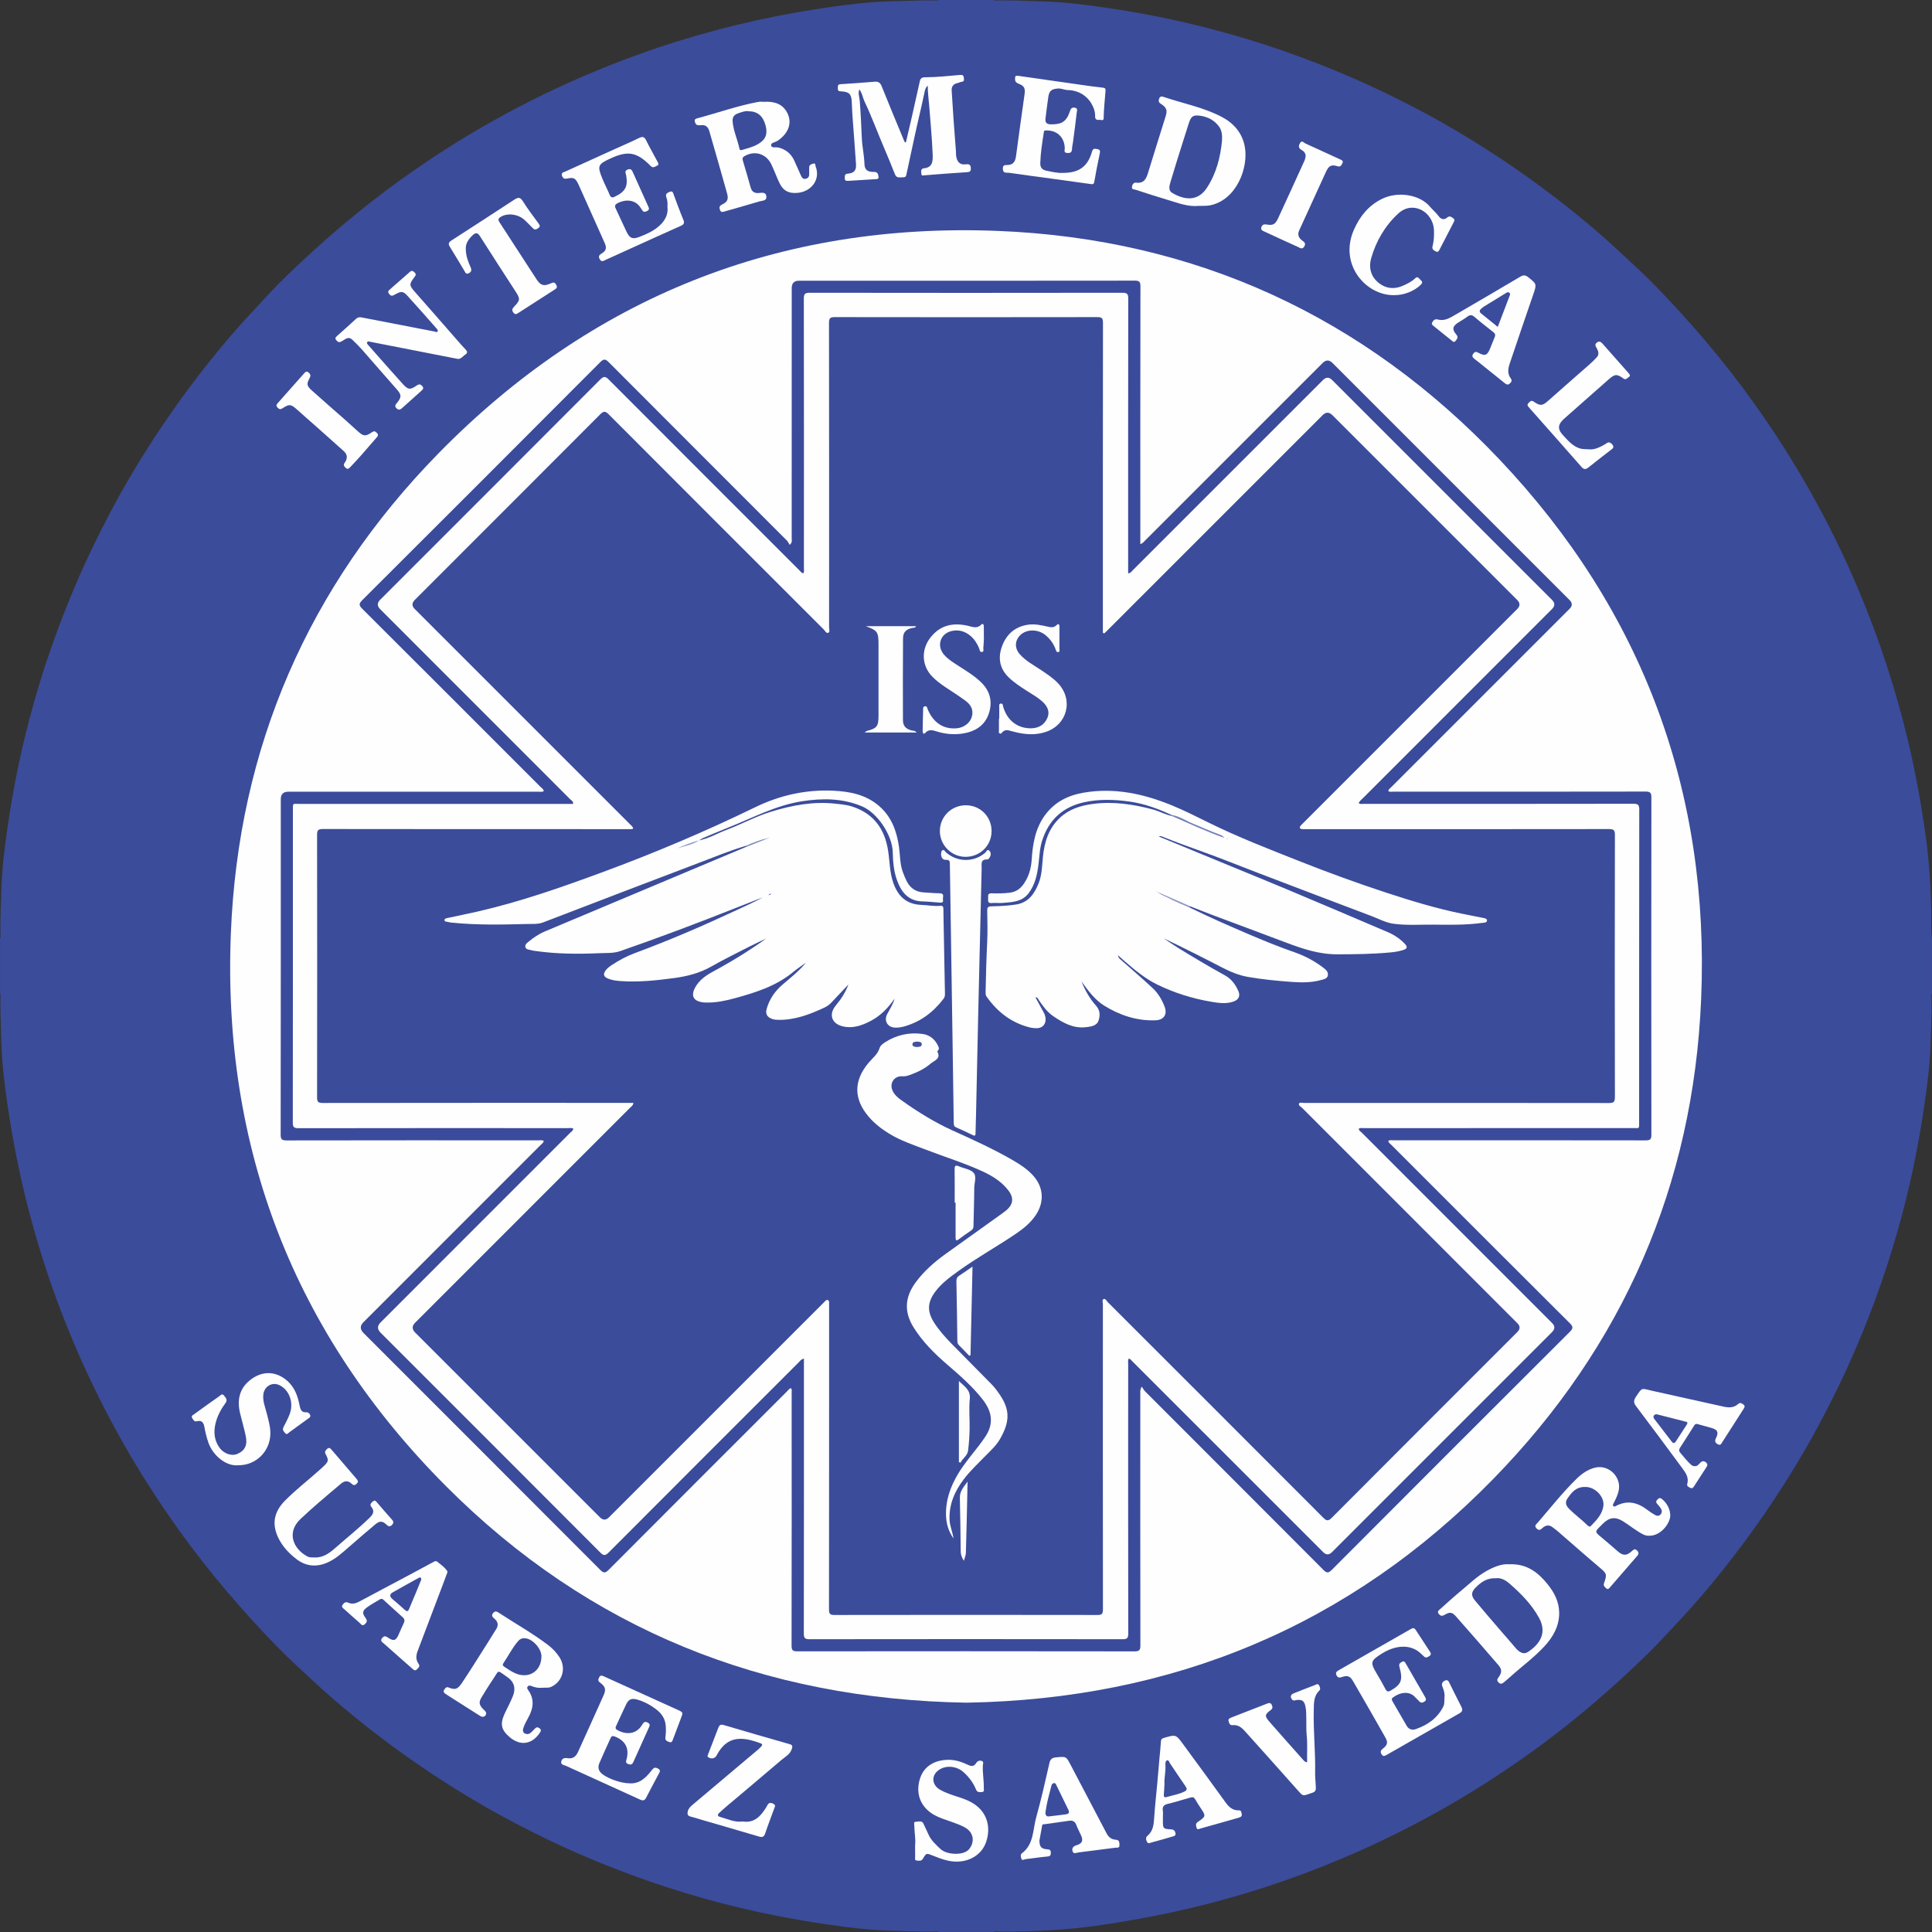
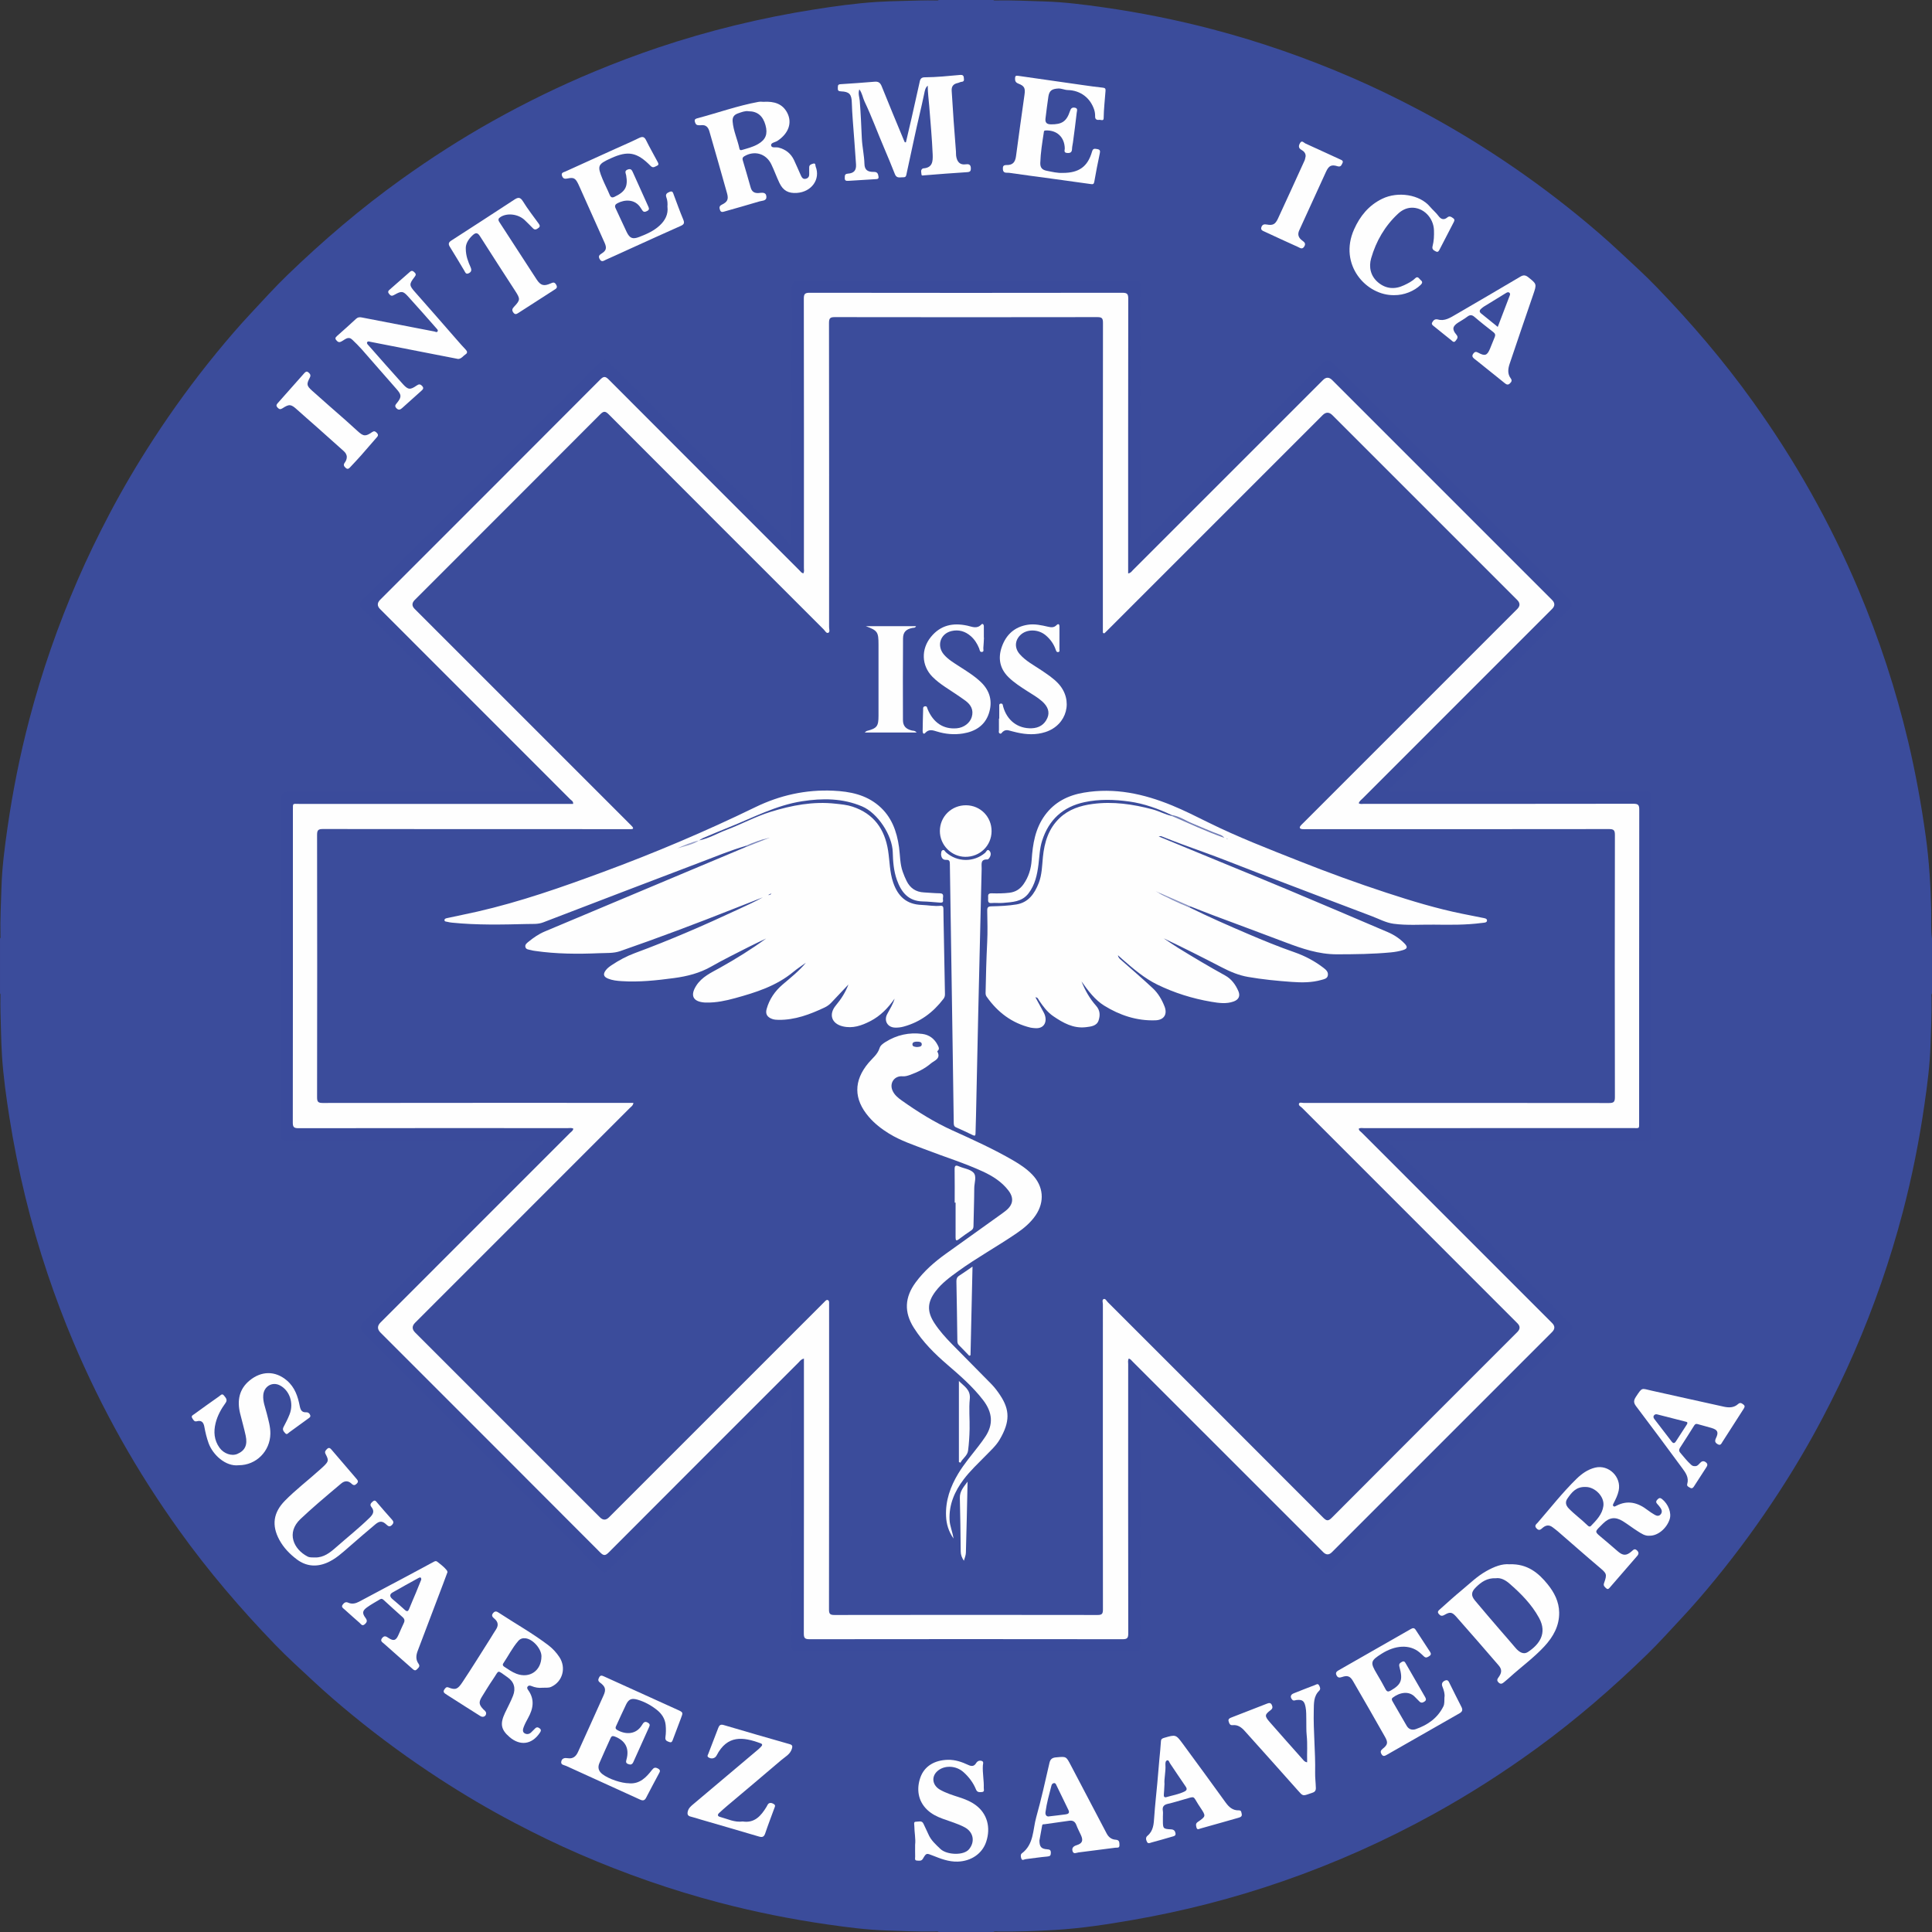
<svg xmlns="http://www.w3.org/2000/svg" id="Capa_2" data-name="Capa 2" viewBox="0 0 1099.94 1099.94">
  <rect x="0" y="0" width="1099.94" height="1099.94" fill="#333333" stroke="none" />
  <defs>
    <style>
      .cls-1 {
        fill: #fefefe;
      }

      .cls-2 {
        fill: #fdfdfe;
      }

      .cls-3 {
        fill: #8d97c5;
      }

      .cls-4 {
        fill: #42529f;
      }

      .cls-5 {
        fill: #9aa2cb;
      }

      .cls-6 {
        fill: #808bbf;
      }

      .cls-7 {
        fill: #3a4b9b;
      }

      .cls-8 {
        fill: #3c4c9c;
      }

      .cls-9 {
        fill: #3b4c9b;
      }

      .cls-10 {
        fill: #3b4c9c;
      }

      .cls-11 {
        fill: #3c4d9c;
      }

      .cls-12 {
        fill: #7480b8;
      }
    </style>
  </defs>
  <g id="Capa_1-2" data-name="Capa 1">
    <g>
      <path class="cls-9" d="M534.39,0h31.15c.37,.34,.83,.27,1.27,.26,9.24-.19,18.47,.29,27.7,.56,11.44,.34,22.78,1.8,34.1,3.42,20.83,2.98,41.42,7.11,61.77,12.45,27.22,7.14,53.7,16.41,79.52,27.59,12.65,5.48,25.04,11.51,37.23,17.92,14.57,7.65,28.74,16.02,42.55,25,17.12,11.12,33.58,23.14,49.37,36.06,7.75,6.34,15.33,12.87,22.65,19.7,7.19,6.71,14.51,13.29,21.34,20.37,19.78,20.47,38.25,42.05,54.84,65.21,11.99,16.74,23.09,34.05,33.16,52,10.07,17.96,19.13,36.42,27.12,55.4,11.75,27.93,21.18,56.62,28.18,86.1,4.21,17.76,7.47,35.7,9.99,53.78,1.95,14.03,2.83,28.12,3.15,42.28,.12,5.42-.28,10.87,.44,16.28v31.15c-.53,.82-.27,1.74-.25,2.61,.18,8.88-.32,17.75-.58,26.62-.33,11.35-1.8,22.61-3.42,33.84-2.99,20.82-7.11,41.43-12.45,61.77-7.15,27.22-16.39,53.71-27.59,79.53-5.49,12.65-11.51,25.04-17.92,37.23-7.66,14.57-16.02,28.74-25,42.55-11.12,17.12-23.14,33.58-36.06,49.37-6.33,7.75-12.86,15.34-19.71,22.65-6.3,6.72-12.43,13.59-19.03,20.02-19.75,19.24-40.55,37.24-62.85,53.49-18.75,13.66-38.23,26.14-58.53,37.37-27.62,15.27-56.32,28.09-86.14,38.44-27.95,9.71-56.5,17.02-85.64,22.09-14.54,2.53-29.13,4.75-43.86,5.65-10.81,.66-21.65,1.03-32.49,.91-.95-.01-1.96-.3-2.88,.25h-31.15c-.55-.46-1.2-.27-1.8-.26-9.15,.2-18.29-.3-27.42-.57-11.35-.34-22.61-1.8-33.84-3.42-20.91-3-41.6-7.15-62.03-12.52-27.13-7.13-53.52-16.38-79.27-27.52-12.65-5.48-25.04-11.51-37.23-17.92-14.57-7.65-28.74-16.02-42.55-25-17.12-11.12-33.58-23.14-49.37-36.06-7.75-6.33-15.33-12.87-22.65-19.7-7.19-6.71-14.51-13.29-21.34-20.37-19.78-20.47-38.25-42.05-54.84-65.21-11.99-16.74-23.09-34.05-33.16-52-10.07-17.96-19.11-36.43-27.13-55.4-5.37-12.69-10.23-25.58-14.62-38.64-9.77-29.06-16.96-58.77-21.75-89.05-1.84-11.65-3.46-23.35-4.24-35.12-.33-4.92-.45-9.86-.58-14.79-.17-6.52-.43-13.05-.29-19.57,0-.44,.08-.9-.26-1.27v-31.15c.46-.55,.27-1.2,.26-1.8-.2-9.15,.3-18.29,.57-27.42,.34-11.35,1.81-22.61,3.42-33.84,2.99-20.82,7.11-41.43,12.45-61.77,7.15-27.22,16.39-53.71,27.59-79.53,5.49-12.65,11.51-25.04,17.92-37.23,7.65-14.57,16.02-28.74,25-42.55,11.12-17.12,23.14-33.58,36.06-49.37,6.33-7.75,12.87-15.33,19.7-22.65,6.78-7.25,13.42-14.63,20.56-21.53,20.41-19.72,41.93-38.11,65.02-54.65,16.74-11.99,34.04-23.1,52.01-33.16,18.75-10.49,38.03-19.91,57.88-28.15,11.9-4.94,23.95-9.5,36.16-13.61,29.06-9.77,58.77-16.96,89.05-21.75,11.65-1.84,23.35-3.45,35.12-4.24,4.92-.33,9.86-.45,14.8-.58,6.52-.17,13.05-.43,19.57-.29,.44,0,.9,.08,1.27-.26Z" />
-       <path class="cls-1" d="M550.24,969.38c-115.33-1.93-214.86-41.62-296.22-123.18-86.6-86.82-127.53-192.76-122.58-315.07,4.28-105.6,44.1-197.34,118.1-272.92,87.22-89.08,194.27-131.73,318.71-126.74,112.33,4.5,208.27,48.68,285.57,130.26,81.36,85.88,119.7,189.24,114.68,307.33-4.49,105.59-44.37,197.19-118.28,272.88-82.12,84.09-182.94,125.46-299.98,127.44Z" />
      <path class="cls-1" d="M515.76,81.03c1.08-4.62,2.19-9.24,3.24-13.87,1.58-6.97,3.13-13.94,4.68-20.92,.34-1.51,1.11-2.22,2.79-2.23,6.78-.04,13.51-.75,20.26-1.36,1.25-.11,1.93,.38,1.99,1.56,.05,.98,.5,2.24-1.27,2.38-.77,.06-1.5,.54-2.28,.7-2.41,.5-3.51,1.93-3.35,4.38,.38,5.69,.71,11.38,1.11,17.07,.41,5.87,.89,11.73,1.33,17.59,.06,.8-.03,1.62,.09,2.41,.5,3.44,2.19,5.28,5.45,4.81,1.51-.22,2.86-.03,2.93,2.1,.05,1.64-.29,2.26-2.15,2.37-8.17,.48-16.33,1.18-24.5,1.81-.6,.05-1.42,.36-1.46-.57-.05-1.08-.64-2.32,.54-3.21,.14-.1,.33-.18,.5-.19,5.21-.37,5.51-3.82,5.34-7.97-.39-9.17-1.24-18.3-1.96-27.45-.3-3.87-.86-7.73-.85-11.68-1.46,1.27-1.68,3-2.02,4.63-1.7,8.18-3.75,16.28-5.48,24.44-1.46,6.9-2.97,13.79-4.47,20.68-.25,1.16-.25,2.49-1.87,2.41-1.74-.08-3.82,.84-4.82-1.68-2.01-5.07-4.07-10.11-6.22-15.12-3.76-8.77-7.02-17.76-11.13-26.39-1.01-2.12-1.23-4.59-2.93-6.86-.86,2.42,.07,4.48,.23,6.46,.57,7.11,.86,14.22,1.18,21.34,.22,4.89,1.35,9.66,1.49,14.58,.09,3.45,1.74,4.68,5.32,4.62,2.23-.03,2.44,1.2,2.7,2.74,.15,.9-.22,1.3-1.15,1.36-5.34,.31-10.67,.65-16.01,.99-1.19,.08-2.15-.02-2.06-1.63,.07-1.27-.18-2.32,1.81-2.47,3.42-.25,4.81-1.86,4.6-5.26-.52-8.35-1.24-16.7-1.84-25.05-.24-3.38-.47-6.76-.56-10.14-.12-4.74-1.42-6.22-6.15-6.39-1.42-.05-1.93-.49-1.82-1.88,.09-1.05-.23-2.1,1.5-2.2,6.49-.39,12.98-.89,19.47-1.42,2.07-.17,3.18,.52,4,2.58,4.1,10.29,8.4,20.5,12.64,30.74,.16,.39,.36,.77,.54,1.16,.22,.01,.44,.02,.66,.03Z" />
      <path class="cls-1" d="M939.26,874.32c-2.72,.27-4.8-1.25-6.9-2.57-2.87-1.81-5.55-3.92-8.43-5.7-4.32-2.67-7.75-2.17-11.33,1.39-.57,.57-1.14,1.14-1.71,1.71-2.86,2.86-2.83,3.02,.37,5.7,3.28,2.75,6.55,5.53,9.77,8.34,2.98,2.6,4.95,2.64,7.99-.04,.9-.79,1.6-1.7,2.91-.5,1.21,1.11,1.13,2.09,.15,3.21-5.26,6.07-10.53,12.13-15.78,18.21-.59,.68-1.15,.84-1.81,.22-.83-.78-1.81-1.44-1.28-2.92,1.84-5.2,1.55-5.51-2.58-9.01-7.97-6.74-15.79-13.66-23.69-20.5-.94-.82-1.96-1.54-2.95-2.31-1.91-1.47-3.72-1.36-5.59,.17-1.03,.84-2.01,2.14-3.59,.46-1.51-1.62-.14-2.4,.67-3.32,7.25-8.36,14.08-17.1,22.01-24.86,3.03-2.97,6.44-5.41,10.65-6.44,7.74-1.89,15.08,5.32,13.42,13.1-.55,2.58-1.71,4.88-2.89,7.19-.28,.54-.69,1.17-.03,1.69,.5,.39,1.02,.04,1.48-.21,6.55-3.48,12.4-1.86,17.93,2.41,1.27,.98,2.63,1.84,4.01,2.66,1.15,.69,2.42,.92,3.41-.26,.92-1.1,.75-2.36,0-3.49-.59-.89-1.28-1.72-2.01-2.5-.91-.98-.54-1.72,.25-2.52,.82-.84,1.5-1.01,2.52-.19,3.61,2.87,5.55,7.96,4.32,11.61-1.77,5.24-6.71,9.29-11.29,9.27Z" />
      <path class="cls-1" d="M308.85,960.88c-2.19,.23-4.28-.14-6.3-.98-.77-.32-1.6-.45-2.18,.37-.51,.73-.05,1.38,.36,1.96,3.79,5.31,2.87,10.58-.07,15.87-.91,1.64-1.8,3.31-2.47,5.06-.46,1.21-.92,2.83,.49,3.66,1.28,.76,2.77,.51,3.91-.71,.67-.72,1.4-1.38,2.09-2.08,.88-.9,1.73-.68,2.61,.02,.94,.74,.71,1.49,.15,2.33-4.66,7.05-11.44,7.64-17.33,2.58-5.01-4.31-5.47-7.65-2.58-13.81,1.52-3.24,3.26-6.38,4.55-9.7,1.67-4.28,.62-8-3.19-10.59-6.33-4.31-4.37-4.36-8.34,1.39-2.18,3.16-4.14,6.48-6.18,9.74-1.91,3.06-1.72,4.51,.76,7.13,.66,.69,1.64,1.2,1.64,2.34,0,1.62-1.72,2.52-3.24,1.57-5.53-3.46-11.02-6.99-16.53-10.5-1.2-.77-2.43-1.51-3.6-2.33-.85-.59-1.08-1.38-.42-2.31,.58-.81,1.09-1.69,2.35-1.18,4.04,1.63,5.31,.98,7.96-3.01,5.5-8.26,10.71-16.71,16.03-25.09,1.01-1.58,1.93-3.22,2.98-4.78,1.53-2.28,1.45-4.28-.69-6.17-.97-.86-2.19-1.73-.84-3.33,1.24-1.48,2.26-.77,3.46,.01,9.34,6.12,19.12,11.59,28.02,18.38,2.43,1.86,4.5,4.1,6.19,6.64,4.07,6.17,1.87,14.04-4.61,17-1.66,.76-3.34,.39-5.01,.53Z" />
      <path class="cls-1" d="M434.74,57.96c6.15-.35,10.76,1.16,13.42,6.2,3.03,5.75,.78,11.84-5.52,16.02-1.28,.85-3.86,1.07-3.63,2.59,.25,1.73,2.75,.87,4.21,1.24,4.12,1.05,7.05,3.38,8.84,7.15,1.34,2.82,2.53,5.72,3.83,8.56,.57,1.23,1.2,2.52,2.96,2.04,1.61-.43,1.95-1.62,1.86-3.12-.07-1.07,.03-2.15-.01-3.22-.06-1.56,1.05-1.89,2.2-2.24,1.6-.49,1.22,.98,1.47,1.61,2.86,7.26-2.3,14.49-10.7,15.05-4.83,.32-7.83-1.3-9.93-5.72-1.65-3.46-2.93-7.1-4.6-10.56-2.97-6.16-9.61-8.06-15.43-4.57-.94,.56-1.13,1.25-.83,2.25,1.52,5.14,3.04,10.28,4.48,15.45,.65,2.35,1.99,3.35,4.49,3.21,1.72-.1,4.23-.82,4.48,1.98,.23,2.58-2.38,2.3-3.9,2.77-6.58,2-13.22,3.81-19.84,5.72-1.1,.32-2.16,.66-2.65-.78-.42-1.23-.62-2.26,1.02-3.06,3.22-1.58,3.93-3.05,2.96-6.52-3.28-11.8-6.69-23.56-10.07-35.32-.67-2.31-2.04-3.75-4.68-3.41-.53,.07-1.07,.02-1.61,0-1.37-.07-1.73-1.09-1.99-2.17-.3-1.25,.67-1.57,1.51-1.79,11.57-3.06,22.87-7.13,34.68-9.31,1.21-.22,2.5-.03,3-.03Z" />
      <path class="cls-1" d="M859.53,890.58c9.99-.33,16.34,4.85,21.69,11.52,3.68,4.58,6.35,9.76,6.46,15.86,.14,7.73-3.43,13.97-8.46,19.4-5.96,6.43-13.09,11.59-19.57,17.47-1.12,1.02-2.29,1.99-3.46,2.96-.97,.8-1.87,1.24-3.02,.09-1.11-1.11-.8-1.86,0-2.96,1.92-2.62,1.98-4.53,.03-6.79-7.98-9.26-15.99-18.49-24.09-27.65-2.45-2.77-3.57-2.89-6.77-1.06-1.42,.81-2.26,.56-3.2-.55-1.07-1.26-.11-1.97,.67-2.67,4.07-3.62,8.08-7.3,12.28-10.76,4.6-3.8,8.85-8.04,14.15-10.99,4.38-2.44,8.84-4.28,13.27-3.85Z" />
-       <path class="cls-1" d="M682.4,117.21c-5.99,.61-11.45-1.58-17-3.22-6.34-1.87-12.63-3.93-18.92-5.97-.81-.26-2.22-.06-2.04-1.58,.17-1.36,.97-2.63,2.37-2.45,4.73,.6,5.86-2.51,6.95-6.06,3.23-10.6,6.6-21.16,9.88-31.74,1.1-3.54,.51-4.98-2.85-7.16-1.24-.8-1.31-1.69-.82-2.96,.5-1.31,1.42-1.26,2.39-.93,10.91,3.69,22.35,5.87,32.69,11.14,7.01,3.57,12.06,9.07,13.6,16.98,2.38,12.22-4.76,30.75-19.84,33.66-2.15,.41-4.28,.19-6.4,.3Z" />
      <path class="cls-1" d="M358.33,1015.31c5.96,.37,9.56-3.39,12.79-7.55,1.11-1.43,1.87-1.74,3.48-.88,1.8,.96,1,1.96,.42,3.06-2.38,4.5-4.83,8.97-7.14,13.51-.84,1.66-1.84,1.86-3.42,1.13-5.92-2.74-11.87-5.41-17.8-8.11-8.12-3.69-16.26-7.36-24.36-11.09-1.16-.54-3.22-.51-2.73-2.6,.43-1.81,1.98-2.07,3.65-1.79,2.97,.5,4.71-1.02,5.86-3.56,4.85-10.75,9.76-21.47,14.56-32.24,1.5-3.36,1.02-4.99-2.04-7.25-1.29-.96-1.09-1.78-.49-2.95,.69-1.33,1.52-1.12,2.65-.61,13.98,6.37,27.99,12.68,41.98,19.04,3.26,1.48,3.21,1.51,1.91,4.9-1.51,3.92-2.98,7.85-4.45,11.79-.38,1.02-.65,2.27-2.14,1.68-1.17-.46-2.51-.75-2.22-2.75,.33-2.28,.36-4.66,.13-6.96-.35-3.55-2.23-6.4-4.99-8.59-3.32-2.63-7-4.66-11.09-5.84-3.25-.94-4.93-.3-6.4,2.68-2.01,4.09-3.81,8.28-5.75,12.4-.56,1.18-.17,1.76,.88,2.33,4.72,2.56,10.52,2.53,13.85-2.91,.78-1.27,1.51-2.49,3.35-1.4,1.06,.63,1.32,1.23,.8,2.37-3.05,6.66-6.06,13.34-9.03,20.03-.65,1.47-1.53,1.72-2.98,1.17-1.43-.55-1.26-1.4-.94-2.56,1.76-6.33-.61-10.81-6.73-13.14-1.23-.47-1.85-.14-2.33,.93-2.12,4.73-4.3,9.43-6.34,14.19-1.13,2.63-.45,4.69,1.76,6.38,3.6,2.75,10.75,5.17,15.28,5.16Z" />
      <path class="cls-1" d="M822.39,966.17c.24-1.63-.29-3.79-1.16-5.88-.69-1.65-.1-2.79,1.42-3.49,1.73-.79,2.17,.62,2.72,1.72,2.21,4.39,4.34,8.83,6.62,13.19,.9,1.72,.63,2.76-1.05,3.72-13.82,7.86-27.62,15.76-41.43,23.65-1.06,.61-2.07,1.14-2.95-.34-.79-1.32-.59-2.13,.67-3.14,2.82-2.25,3.12-3.51,1.32-6.7-6.02-10.66-12.12-21.27-18.27-31.85-1.63-2.8-3.17-3.35-6.33-2.25-1.5,.52-2.38,.33-3.06-1.04-.8-1.61,.31-2.29,1.43-2.94,13.65-7.8,27.31-15.58,40.95-23.4,1.13-.65,1.94-.69,2.7,.49,2.72,4.2,5.46,8.39,8.22,12.57,.61,.92,.59,1.67-.34,2.29-.97,.64-1.95,1.41-3.12,.32-.85-.79-1.68-1.61-2.57-2.35-5.72-4.77-13.93-4.05-21.48,.71-6.5,4.1-6.7,4.98-2.73,11.63,1.7,2.84,3.33,5.71,4.87,8.63,.78,1.48,1.55,1.59,2.96,.77,5.97-3.46,7.03-5.92,4.98-13.39-.47-1.71,.11-2.19,1.27-2.88,1.42-.85,1.85,.08,2.43,1.08,3.59,6.28,7.22,12.54,10.84,18.81,.53,.92,.9,1.79-.2,2.57-1.04,.74-2.05,1.08-3.08-.06-.72-.8-1.56-1.49-2.27-2.29-3.53-3.97-9-2.74-12.84,.21-.84,.65-.49,1.43-.07,2.16,2.68,4.64,5.34,9.3,8.05,13.92,1.17,1.99,3.13,2.54,5.12,1.84,6.78-2.37,12.4-6.24,15.71-12.9,.77-1.55,.52-3.14,.64-5.39Z" />
      <path class="cls-1" d="M379.98,117.72c.17-1.88,.03-3.68-.6-5.37-.73-1.96,.57-2.58,1.93-3.15,1.71-.71,1.9,.7,2.3,1.76,1.77,4.67,3.43,9.39,5.37,14,.81,1.93,.54,2.79-1.39,3.64-9.55,4.23-19.05,8.58-28.57,12.89-4.72,2.14-9.41,4.33-14.15,6.42-1.1,.49-2.33,1.58-3.41-.31-1-1.74-.28-2.44,1.17-3.34,2.5-1.56,2.89-3.08,1.62-5.95-4.23-9.55-8.53-19.07-12.81-28.61-.73-1.63-1.43-3.28-2.2-4.88-1.6-3.33-2.6-3.96-6.1-3.21-1.62,.35-2.54,.15-3.14-1.42-.74-1.92,.88-2.09,1.9-2.55,9.5-4.35,19.02-8.65,28.54-12.96,4.39-1.99,8.84-3.87,13.16-6.01,1.96-.97,3.13-1.07,4.22,1.15,2.01,4.09,4.28,8.04,6.42,12.06,.45,.84,1.18,1.9-.18,2.48-1.11,.47-2.22,1.56-3.61,.15-7.78-7.9-12.86-8.86-22.63-4.41-7.53,3.42-7.9,4.26-4.79,11.81,1.26,3.05,2.82,5.98,4.08,9.04,.59,1.42,1.36,1.75,2.67,1.14,6.32-2.96,7.81-5.9,6.71-12.26-.21-1.23-1.16-2.54,.87-3.31,2.05-.78,2.5,.61,3.1,1.92,2.9,6.43,5.76,12.88,8.69,19.29,.5,1.1,.44,1.82-.72,2.4-1.06,.53-2,.83-2.77-.41-.28-.46-.61-.89-.89-1.34-3.25-5.25-9.28-4.8-13.26-2.66-1.16,.62-1.73,1.39-1.05,2.82,2.16,4.51,4.15,9.1,6.34,13.6,1.75,3.6,3.44,4.19,7.15,2.76,4.19-1.61,8.29-3.42,11.62-6.51,3.09-2.87,4.94-6.33,4.43-10.65Z" />
      <path class="cls-1" d="M605.11,98.44c9.17,0,14.15-3.56,16.6-12.08,.56-1.97,1.45-1.72,2.89-1.5,1.73,.27,1.85,1.04,1.52,2.58-1.15,5.32-2.18,10.67-3.11,16.04-.21,1.24-.7,1.5-1.74,1.35-7.47-1.03-14.94-2.08-22.41-3.1-8.11-1.11-16.23-2.15-24.33-3.34-1.34-.2-3.43,.53-3.57-2.08-.08-1.65,.27-2.38,2.17-2.35,3.4,.05,4.85-1.58,5.31-5.03,1.56-11.65,3.16-23.29,4.82-34.93,.54-3.78,.04-5.03-3.51-6.41-1.6-.62-1.92-1.59-1.85-3.08,.05-1.15,.36-1.54,1.62-1.36,12.25,1.79,24.5,3.53,36.76,5.26,3.88,.55,7.76,1.11,11.65,1.51,1.2,.13,1.55,.58,1.48,1.66-.36,5.24-1.02,10.46-1.07,15.73-.02,1.79-1.65,.79-2.54,.92-1.3,.19-2.34-.24-2.32-1.83,.02-1.35-.11-2.65-.54-3.96-2.24-6.75-7.86-11-15.03-11.17-1.88-.04-3.55-.99-5.51-.87-3.5,.21-5,1.18-5.53,4.55-.65,4.13-1.1,8.29-1.64,12.44-.31,2.4,.67,3.39,3.15,3.41,6.14,.06,8.82-1.63,10.76-7.49,.51-1.55,1.15-2.27,2.77-2,1.9,.32,1.2,1.85,1.1,2.77-.62,5.66-1.41,11.31-2.15,16.96-.16,1.24-.5,2.46-.53,3.7-.04,2-.98,2.51-2.85,2.35-2.06-.18-1.26-1.65-1.28-2.6-.15-6.44-4.53-10.53-10.97-10.21-.97,.05-.9,.62-.99,1.23-.87,5.73-1.81,11.43-1.99,17.26-.09,2.78,1.21,3.96,3.57,4.44,3.15,.63,6.28,1.42,9.31,1.21Z" />
      <path class="cls-1" d="M260.8,204.36c-4.51-.88-9.07-1.76-13.62-2.65-12.08-2.36-24.15-4.73-36.23-7.09-.66-.13-1.52-.55-1.92,.24-.37,.73,.39,1.33,.83,1.83,6.49,7.36,12.95,14.75,19.54,22.02,2.96,3.26,4.17,3.32,7.81,.79,1.31-.92,2.1-.86,3.16,.29,1.1,1.2,.39,1.92-.44,2.67-3.64,3.29-7.29,6.58-10.96,9.83-.98,.87-1.98,1.43-3.24,.16-1.33-1.34-.48-2.1,.35-3.14,2.7-3.38,2.52-4.59-.35-7.84-6.63-7.48-13.13-15.06-19.74-22.55-1.71-1.94-3.58-3.75-5.45-5.55-2.19-2.1-4.01-.17-5.76,.81-1.18,.66-1.93,.95-3-.14-1.06-1.08-1.1-1.72,.1-2.76,3.71-3.21,7.31-6.55,10.93-9.86,.97-.88,2.02-.91,3.24-.67,13.74,2.68,27.49,5.32,41.23,7.97,.64,.12,1.43,.75,1.89-.13,.33-.64-.31-1.19-.69-1.63-5.37-6.09-10.7-12.21-16.18-18.2-2.86-3.13-3.69-3.15-7.43-1.1-1.07,.58-1.92,1.24-3.04,.02-.87-.95-1.24-1.71-.12-2.68,3.9-3.4,7.81-6.79,11.67-10.23,1.15-1.03,1.87-.42,2.71,.4,.94,.92,.63,1.59-.08,2.51-3.25,4.19-3.07,4.83,.48,8.83,7.94,8.93,15.76,17.98,23.63,26.97,1.65,1.88,3.29,3.77,5.02,5.57,.95,.99,1.1,1.92-.06,2.66-1.4,.89-2.32,2.56-4.27,2.66Z" />
      <path class="cls-1" d="M422.86,1037.02c6.75,1.04,10.41-3.21,13.53-8.33,.5-.82,.75-1.9,1.84-2.17,.93-.23,1.78,.22,2.51,.72,.89,.6,.39,1.46,.12,2.19-1.74,4.78-3.59,9.53-5.2,14.35-.67,2.01-1.63,2.39-3.57,1.81-11.05-3.28-22.12-6.47-33.18-9.69-1.89-.55-3.75-1.21-5.66-1.65-1.76-.41-2.04-1.42-1.67-2.98,.42-1.79,1.72-2.92,3.01-4,12.4-10.48,24.82-20.93,37.23-31.39,.55-.46,1.03-1,1.53-1.51,.71-.72,.86-1.42-.27-1.84-10.03-3.72-18.99-4.91-25.12,6.95-.89,1.72-3.07,2.14-4.66,.99-.86-.62-.32-1.26-.08-1.88,1.89-4.92,3.8-9.83,5.67-14.75,.58-1.52,1.22-2.3,3.16-1.72,12.5,3.71,25.04,7.31,37.58,10.89,1.59,.45,1.63,1.25,1.22,2.59-.97,3.21-3.87,4.61-6.13,6.54-10.22,8.77-20.56,17.4-30.85,26.09-1.5,1.27-2.95,2.59-4.4,3.91-1.12,1.02-.98,1.9,.51,2.29,4.2,1.12,8.2,3.23,12.87,2.59Z" />
      <path class="cls-1" d="M135.92,834.2c-7.56,.87-14.85-6.08-17.18-12.61-1.09-3.03-1.83-6.16-2.41-9.33-.42-2.31-1.51-3.85-4.25-3.1-1.53,.42-2.02-.83-2.63-1.77-.85-1.31,.42-1.76,1.12-2.27,4.69-3.42,9.42-6.8,14.17-10.14,.78-.55,1.68-1.83,2.72-.52,.94,1.2,2.3,2.41,.96,4.25-2.55,3.49-4.62,7.27-5.67,11.48-1.23,4.96-.87,9.76,2.24,14.07,2.43,3.37,6.89,4.89,10.14,3.5,4.32-1.86,5.89-5.05,4.75-10.36-.92-4.28-2.15-8.49-3.19-12.74-1.76-7.26-.57-13.79,5.41-18.71,6.64-5.46,14.55-5.7,21.23,.01,4.54,3.89,6.23,9.03,7.31,14.51,.44,2.24,1.15,3.72,3.7,3.59,1.11-.06,1.89,.59,2.25,1.59,.42,1.14-.57,1.56-1.26,2.08-3.53,2.59-7.06,5.18-10.63,7.72-.64,.46-1.36,1.59-2.27,.56-.85-.96-1.87-1.93-1.02-3.54,1.25-2.37,2.49-4.76,3.46-7.25,2.5-6.41,0-13.65-5.55-16.5-4.34-2.23-9.04,.56-9.44,5.52-.3,3.69,1.14,7.02,1.99,10.46,.94,3.81,2.11,7.53,2.05,11.56-.15,9.96-8.04,17.94-18.02,17.94Z" />
      <path class="cls-1" d="M521.01,1050.14c.38-3.1-.43-6.91-.47-10.74,0-.84-.57-2.29,1.02-2.25,1.45,.04,3.3-.9,4.23,1.22,.86,1.96,1.89,3.85,2.72,5.82,1.47,3.51,4.25,5.94,6.89,8.47,3.53,3.39,13.22,3.93,16.32,.14,3.45-4.21,2.63-9.76-2.6-12.52-3.97-2.09-8.3-3.29-12.49-4.84-3.21-1.19-6.21-2.65-8.74-5.06-5.49-5.24-6.07-12.15-3.93-18.31,2.29-6.59,8.12-9.94,15.53-10.16,4.29-.12,8.09,1.2,11.82,2.95,1.81,.85,3.27,.81,4.38-1.01,.76-1.24,1.9-1.72,3.21-1.31,1.33,.41,.73,1.71,.67,2.56-.26,4.3,.67,8.55,.52,12.84-.03,.85,.57,2.17-1.01,2.31-1.31,.12-2.7,.31-3.39-1.38-1.57-3.88-4.01-7.13-7.13-9.93-4.37-3.93-11.27-4.12-15.17-.32-3.25,3.18-2.46,7.87,1.76,10.29,3.36,1.93,7.04,3.07,10.7,4.25,3.5,1.12,6.89,2.45,9.87,4.71,6.27,4.76,8.46,12.52,5.75,20.69-2.27,6.85-8.63,11.08-16.25,11.31-5.12,.15-9.64-1.64-14.2-3.45-3.61-1.43-3.65-1.5-5.59,1.81-.86,1.46-2.12,1.1-3.31,1.06-1.61-.05-1.07-1.37-1.1-2.23-.06-2.06-.02-4.12-.02-6.92Z" />
      <path class="cls-1" d="M179.31,886.71c4.98,.14,8.61-2.78,12-5.77,6.36-5.62,13.02-10.88,19.09-16.82,1.97-1.93,3.04-3.71,1.02-6.19-1.13-1.39-.09-2.31,.88-3.14,1.27-1.08,1.84,.02,2.55,.85,2.67,3.12,5.35,6.23,8.1,9.28,.96,1.06,1.49,1.88,.3,3.17-1.28,1.39-2.14,.96-3.31-.15-2.17-2.05-3.79-2.14-6.17-.16-5.01,4.16-9.91,8.46-14.84,12.73-4.05,3.51-7.94,7.21-13.01,9.3-6.05,2.5-11.81,1.85-16.96-2.03-4-3.02-7.52-6.64-9.94-11.13-4.45-8.26-3.43-15.5,3.18-22.24,6.01-6.12,12.85-11.34,19.22-17.07,1-.9,2.03-1.76,2.98-2.7,2.67-2.64,2.83-3.31,1-6.74-.77-1.44-.03-2.13,.82-2.98,1-1,1.77-.47,2.47,.35,4.76,5.56,9.49,11.14,14.28,16.67,.83,.96,1.19,1.66,.16,2.71-1.02,1.04-1.82,1.17-2.93,.1-1.9-1.84-3.96-1.84-5.97-.13-4.36,3.69-8.75,7.34-13.06,11.09-3.44,2.99-6.84,6.02-10.14,9.15-8.15,7.76-3.93,17.15,4.06,21.3,1.36,.71,2.79,.46,4.22,.55Z" />
      <path class="cls-1" d="M265.18,141.57c.04,4.28,1.36,7.43,2.72,10.53,.73,1.66,.53,2.72-1.08,3.49-1.63,.79-1.96-.6-2.53-1.56-2.72-4.51-5.39-9.06-8.19-13.53-1-1.59-.69-2.56,.81-3.52,11.94-7.71,23.88-15.42,35.76-23.22,2.13-1.4,3.41-1.79,5.04,.84,2.71,4.4,5.92,8.5,8.96,12.69,.67,.93,.98,1.7-.12,2.49-.98,.7-1.94,1.39-3.07,.25-1.58-1.59-3.13-3.19-4.76-4.73-3.62-3.43-9.84-4.2-13.66-1.82-1.3,.81-1.69,1.51-.74,2.97,7.09,10.85,14.09,21.76,21.17,32.61,2.28,3.49,4.12,4.03,7.95,2.33,1.41-.62,2.29-.96,3.23,.75,.95,1.72-.08,2.2-1.16,2.9-6.77,4.34-13.54,8.69-20.29,13.06-1.06,.68-1.94,1.24-2.95-.14-.93-1.27-.71-2.15,.33-3.25,3.71-3.94,3.69-4.5,.68-9.14-6.7-10.35-13.43-20.69-20.03-31.11-1.36-2.14-2.46-2.1-4.16-.54-2.51,2.3-4.05,4.97-3.91,7.67Z" />
      <path class="cls-1" d="M591.77,1047.88c.06,3.63,1.09,4.75,4.5,4.98,1.48,.1,2.02,.48,2,2.01-.02,1.45-.37,1.95-1.93,2.09-4.16,.36-8.3,1.01-12.45,1.51-.81,.1-1.87,.98-2.36-.19-.4-.94-.61-2.49,.18-3.07,6.99-5.19,6.24-13.49,8.24-20.6,2.87-10.22,5.17-20.61,7.54-30.97,.47-2.06,1.53-2.86,3.38-3.09,.27-.03,.53-.04,.8-.07,5.38-.51,5.34-.49,7.91,4.4,6.8,12.97,13.64,25.92,20.43,38.9,1.13,2.16,2.8,3.49,5.22,3.63,2.11,.12,2.06,1.49,2.11,3,.06,1.96-1.34,1.41-2.41,1.55-6.98,.89-13.94,1.82-20.92,2.68-1.16,.14-2.79,1.17-3.36-.7-.57-1.87,.48-2.86,2.36-3.44,3.22-1.01,3.81-2.64,2.39-5.74-.85-1.87-1.84-3.68-2.55-5.6-.73-1.99-1.95-2.87-4.06-2.57-4.66,.67-9.33,1.31-14,1.98-.56,.08-1.31-.18-1.47,.76-.54,3.06-1.1,6.11-1.55,8.56Z" />
      <path class="cls-1" d="M662.07,1033.93c0,.9,0,1.79,0,2.69,0,4.41,.16,4.65,4.63,4.88,1.56,.08,2.28,.8,2.54,2.2,.29,1.61-1.06,1.7-2,1.98-3.85,1.15-7.73,2.23-11.61,3.28-.88,.24-1.99,.94-2.61-.32-.57-1.14-.93-2.48,.25-3.46,3.41-2.83,3.59-6.71,3.86-10.7,.44-6.48,1.18-12.94,1.77-19.41,.41-4.52,.77-9.05,1.17-13.57,.3-3.37,.7-6.73,.88-10.1,.08-1.4,.77-1.68,1.91-2.02,6.51-1.89,6.57-1.97,10.62,3.52,8.17,11.08,16.27,22.2,24.34,33.36,1.89,2.61,4.06,4.54,7.47,4.42,1.49-.05,1.42,1.09,1.64,1.99,.36,1.44-.65,1.89-1.74,2.21-3.35,.97-6.71,1.91-10.06,2.86-3.87,1.1-7.73,2.22-11.62,3.27-.82,.22-1.93,1.05-2.33-.61-.28-1.15-.59-2.17,.7-3.07,4.8-3.3,4.78-3.34,1.49-8.28-.4-.6-.8-1.19-1.18-1.79-3.13-4.99-1.71-4.59-7.92-2.86-3.1,.86-6.17,1.86-9.31,2.56-2.35,.52-3.34,1.64-2.91,4.05,.17,.95,.03,1.96,.03,2.95Z" />
      <path class="cls-1" d="M818.58,181.87c3.86,1.16,7.07-.98,10.31-2.86,12.28-7.14,24.54-14.31,36.76-21.54,1.65-.98,2.87-.87,4.34,.29,4.93,3.93,4.98,3.9,2.95,9.84-4.5,13.19-9.07,26.36-13.48,39.58-.9,2.7-1.31,5.64,.62,8.21,.96,1.28,.43,2.06-.52,2.96-1.06,1-1.93,.54-2.83-.18-5.08-4.08-10.16-8.16-15.24-12.24-.7-.56-1.42-1.08-2.11-1.65-.96-.8-1.59-1.57-.6-2.92,.9-1.23,1.61-1.22,2.88-.53,3.8,2.07,5.08,1.54,6.69-2.42,.87-2.15,1.73-4.31,2.62-6.46,.47-1.12,.37-1.98-.69-2.8-3.66-2.86-7.32-5.72-10.83-8.74-1.55-1.34-2.7-1.18-4.2-.03-1.55,1.19-3.29,2.14-4.95,3.19-3.33,2.11-3.75,3.9-1.17,6.93,1.29,1.52,.49,2.33-.32,3.42-1.05,1.43-1.76,.42-2.59-.25-3.19-2.58-6.43-5.11-9.6-7.72-.71-.58-1.88-1.23-1.24-2.37,.59-1.05,1.41-2.15,3.19-1.7Z" />
      <path class="cls-1" d="M964.83,834.7c1.27,.18,2.07-.71,2.85-1.58,1.01-1.12,2.03-1.7,3.46-.64,1.63,1.21,.66,2.36-.05,3.47-2.21,3.47-4.47,6.9-6.7,10.36-.55,.86-1.17,1.31-2.21,.69-.84-.5-1.96-.85-1.59-2.13,1.08-3.7-.94-6.44-2.89-9.07-8.68-11.8-17.41-23.56-26.25-35.23-1.53-2.02-1.38-3.36-.05-5.37,3.72-5.62,3.04-4.75,9.01-3.44,13.69,3.01,27.35,6.13,41.04,9.11,2.83,.62,5.74,.65,8.1-1.51,1.2-1.1,2.1-.43,3.06,.31,1.11,.86,.57,1.69,0,2.56-4.01,6.24-7.99,12.49-12.01,18.73-.59,.92-1.01,2.21-2.65,1.28-1.58-.89-1.78-1.84-.99-3.48,1.61-3.33,.97-4.72-2.49-5.77-2.65-.81-5.35-1.44-8-2.22-.97-.28-1.45,.06-1.95,.86-2.65,4.24-5.33,8.47-8.06,12.66-.64,.99-.64,1.84,.07,2.68,2.02,2.38,3.94,4.86,6.27,6.96,.56,.51,1.17,.8,2.01,.79Z" />
      <path class="cls-1" d="M254.78,895c-.8,2.17-1.6,4.35-2.42,6.52-4.84,12.79-9.66,25.58-14.55,38.35-.99,2.59-1.2,5.03,.49,7.38,1.06,1.47-.08,2.26-.95,3.16-.83,.85-1.5,.6-2.29-.1-5.48-4.86-11-9.66-16.45-14.54-.88-.79-2.44-1.52-1.01-3.24,1.34-1.61,2.39-.79,3.65,.04,2.87,1.87,4.18,1.44,5.57-1.7,1.02-2.28,2.01-4.58,3.08-6.84,.63-1.32,.45-2.33-.66-3.32-3.67-3.26-7.29-6.58-10.91-9.89-.6-.54-1.2-.76-1.93-.32-2.52,1.53-5.14,2.92-7.51,4.65-2.57,1.88-2.77,3.29-.83,5.91,1.12,1.52,.99,2.4-.31,3.59-1.53,1.41-2.18,.01-3.05-.75-2.88-2.54-5.77-5.06-8.6-7.65-.72-.66-1.98-1.31-1.03-2.63,.76-1.05,1.67-1.87,3.17-1.18,2.15,.98,4.23,.47,6.19-.56,11.52-6.12,23.03-12.27,34.54-18.41,2.68-1.43,5.35-2.88,8.02-4.33,.58-.31,1.24-.55,1.78-.14,1.98,1.52,4,3.02,5.59,4.98,.21,.26,.27,.64,.42,1.04Z" />
      <path class="cls-1" d="M793.82,168.04c-15.91,.37-31.9-17.34-22.9-37.47,3.38-7.57,8.33-13.65,15.96-17.38,9.06-4.43,21.45-2.4,27.22,4.46,1.55,1.84,3.44,3.36,4.89,5.33,1.33,1.81,3.04,2.5,5.02,.81,1.3-1.1,2.32-.25,3.35,.47,1.16,.81,.54,1.73,.1,2.59-2.58,5.01-5.16,10.01-7.76,15-.45,.86-.89,1.99-2.17,1.33-1.16-.59-2.42-1.17-1.93-3.02,.78-2.95,.9-5.98,.8-9.03-.23-7.28-6.2-13.24-13.02-12.86-2.86,.16-5.34,1.47-7.41,3.39-7.53,6.99-12.52,15.64-15.33,25.38-1.44,5-.35,10.11,3.91,13.71,4.45,3.76,9.54,4.15,14.79,1.66,2.26-1.07,4.5-2.16,6.34-3.95,1.61-1.57,2.28,.33,3.21,1.06,1.13,.87,.93,1.71-.04,2.65-3.73,3.62-9.63,5.95-15.04,5.87Z" />
      <path class="cls-1" d="M744.19,1003.32c-.15-5.29,.28-10.34-.26-15.41-.31-2.92-.14-5.89-.22-8.83-.06-2.4,.06-4.79-.42-7.2-.67-3.42-1.71-4.39-5.15-4.01-.84,.09-1.67,.69-2.47-.23-1.24-1.42-1-2.82,.83-3.56,4.06-1.64,8.14-3.22,12.23-4.78,.69-.26,1.52-.94,2.14,.05,.63,1.01,1.16,2.27,.18,3.22-3.27,3.19-2.99,7.29-3.09,11.28-.29,11.78,1.02,23.52,.78,35.31-.06,2.89,.34,5.86,.41,8.8,.04,1.51-.66,2.33-2.03,2.73-.51,.15-1.02,.33-1.53,.51-4,1.42-3.87,1.31-6.77-1.96-9.99-11.29-20.08-22.49-30.14-33.72-1.85-2.07-3.91-3.67-6.94-3.34-1.56,.17-1.91-1.06-2.25-2.18-.38-1.26,.45-1.75,1.45-2.14,6.83-2.65,13.65-5.3,20.47-7.97,1.13-.44,2.06-.54,2.67,.78,.55,1.2,.51,2.08-.71,2.98-3.4,2.53-3.48,3.34-.49,6.76,6.22,7.12,12.51,14.18,18.79,21.24,.57,.64,1.06,1.47,2.51,1.66Z" />
-       <path class="cls-1" d="M904.64,255.81c3.05,.34,6.09-1.11,9.07-2.82,.83-.47,1.61-1.35,2.66-1.05,.96,.28,1.7,1.08,2.06,1.99,.42,1.05-.53,1.59-1.22,2.13-4.29,3.35-8.63,6.64-12.86,10.07-1.6,1.3-2.69,1.17-4.04-.37-9.94-11.33-19.92-22.62-29.92-33.89-.79-.89-1.05-1.61-.08-2.49,.84-.76,1.42-1.74,2.9-.71,3.89,2.69,5.03,2.36,8.56-.81,7.64-6.84,15.41-13.54,23.1-20.32,1.47-1.3,2.9-2.67,4.21-4.12,1.52-1.68,.94-3.52-.03-5.21-.66-1.16-1.31-2.15,.14-3.22,1.4-1.03,2.35-.26,3.22,.72,5.03,5.67,10.04,11.36,15.06,17.04,.68,.77,.64,1.47-.25,1.99-.9,.53-1.52,1.79-2.99,.73-3.72-2.69-4.88-2.56-8.41,.56-8.43,7.43-16.85,14.87-25.27,22.31-3.72,3.29-3.97,6-.57,9.57,2.68,2.82,5.16,5.92,9.12,7.28,1.69,.58,3.32,.52,5.53,.62Z" />
+       <path class="cls-1" d="M904.64,255.81Z" />
      <path class="cls-1" d="M743.33,89.05c.1-1.84-1.02-2.96-2.35-3.7-2.05-1.14-1.59-2.68-.72-4.06,1-1.57,2.06,0,2.94,.4,6.6,2.96,13.14,6.05,19.73,9.04,1.08,.49,2.05,.81,1.3,2.27-.58,1.13-.96,2.2-2.76,1.64-3.45-1.08-4.93-.33-6.52,3.11-5.11,11.11-10.15,22.26-15.26,33.38-1.15,2.5-.31,4.35,1.71,5.82,1.28,.93,2.2,1.73,1.11,3.46-1.15,1.8-2.41,.69-3.49,.21-6.36-2.85-12.68-5.79-19-8.72-1.11-.51-2.5-.92-1.84-2.68,.55-1.47,1.62-1.65,3.04-1.39,3.37,.63,4.83-.08,6.34-3.34,5.11-11.02,10.14-22.08,15.17-33.13,.32-.71,.39-1.54,.58-2.31Z" />
      <path class="cls-1" d="M197.45,260.19c-.04-1.46-.81-2.54-1.84-3.45-5.05-4.53-10.11-9.05-15.19-13.56-3.74-3.32-7.53-6.57-11.24-9.93-3.47-3.15-4.43-3.35-8.34-.81-1.18,.76-1.87,.6-2.75-.32-.85-.88-.91-1.57-.06-2.51,5.06-5.66,10.06-11.36,15.1-17.03,.66-.75,1.4-1.51,2.48-.55,.92,.81,1.52,1.53,.77,2.96-1.95,3.74-1.85,4.59,1.29,7.43,6.29,5.68,12.73,11.21,19.08,16.82,2.28,2.01,4.52,4.06,6.76,6.11,3.39,3.12,4.58,3.28,8.37,.65,1.11-.77,1.72-.47,2.52,.3,.83,.8,1.13,1.53,.26,2.52-3.06,3.49-6.06,7.03-9.14,10.51-1.95,2.21-3.98,4.34-6,6.5-.75,.8-1.48,1.66-2.68,.57-.96-.87-1.53-1.69-.58-2.97,.69-.93,1.18-2.01,1.18-3.22Z" />
      <path class="cls-7" d="M650.01,789.48c-1.06,1.89-.8,2.89-.8,3.84-.02,47.8-.03,95.6,.04,143.39,0,2.59-.45,3.46-3.3,3.46-64-.1-128-.09-192-.02-2.53,0-3.29-.53-3.29-3.19,.09-47.89,.07-95.77,.05-143.66,0-.95,.28-1.95-.36-3.01-1.09,.31-1.68,1.26-2.39,1.97-33.81,33.79-67.62,67.57-101.36,101.43-1.85,1.85-2.83,2.13-4.84,.12-44.88-45-89.83-89.92-134.76-134.86q-3.14-3.14-.09-6.18c33.61-33.61,67.22-67.21,100.82-100.83,.68-.68,1.56-1.21,1.9-2.33-.95-.7-2.05-.38-3.05-.38-47.8-.02-95.6-.04-143.39,.05-2.69,0-3.41-.6-3.4-3.36,.09-63.64,.07-127.28,.07-190.92q0-4.25,4.28-4.25c47.44,0,94.88,0,142.32-.02,1.02,0,2.12,.34,3.13-.34-.21-1.21-1.23-1.74-1.95-2.46-33.78-33.81-67.57-67.62-101.43-101.36-1.94-1.94-1.92-2.92,0-4.85,45.25-45.13,90.44-90.32,135.57-135.58,2.01-2.02,3-1.72,4.84,.12,33.74,33.85,67.56,67.63,101.34,101.45,.68,.69,1.1,1.65,1.64,2.49,1.61-1.44,1.13-2.58,1.13-3.56,.03-47.53,.02-95.06,.02-142.59q0-4.2,4.06-4.21c63.73,0,127.46,.02,191.19-.06,2.55,0,3.28,.56,3.28,3.21-.09,47.8-.06,95.59-.06,143.39,0,1.04,0,2.08,0,3.4,1.47-.46,2.06-1.4,2.78-2.11,33.68-33.66,67.35-67.33,101.02-101.01q2.8-2.8,5.61,0c45,45,90,90,135,135q2.46,2.46-.02,4.95c-33.8,33.8-67.6,67.59-101.39,101.4-.67,.67-1.56,1.2-1.88,2.34,.96,.67,2.06,.36,3.06,.36,47.8,.02,95.6,.04,143.39-.05,2.72,0,3.39,.65,3.39,3.37-.08,64-.08,128,0,192,0,2.6-.68,3.23-3.26,3.22-47.8-.08-95.59-.06-143.39-.04-1.02,0-2.12-.33-3.14,.34,.2,1.21,1.23,1.74,1.94,2.46,33.78,33.81,67.57,67.62,101.43,101.36,1.93,1.92,1.95,2.91,.01,4.85-45.25,45.13-90.44,90.32-135.57,135.58-2,2.01-2.99,1.75-4.84-.11-33.75-33.86-67.57-67.65-101.36-101.47-.68-.68-1.15-1.59-1.96-2.74Z" />
      <path class="cls-10" d="M902.83,846.57c5.12,0,10.73,5.38,10.02,10.82-.62,4.72-3.91,8.07-7.08,11.35-.62,.64-1.31,.32-1.88-.24-3.42-3.39-7.34-6.2-10.72-9.65-1.83-1.86-2.14-3.8-.76-5.75,2.36-3.34,4.8-6.78,10.43-6.53Z" />
      <path class="cls-9" d="M308.26,943.05c-.06,8.1-6.66,12.7-14.2,9.88-2.53-.95-4.69-2.54-6.94-3.98-.78-.5-1.14-1.14-.55-2.01,2.84-4.2,5.1-8.79,8.45-12.66,1.19-1.38,2.61-1.76,4.3-1.54,4.2,.55,8.98,6.06,8.95,10.31Z" />
      <path class="cls-9" d="M426.16,63.34c5.1,.01,8.21,2.66,9.66,7.94,1.37,4.99,.16,8.17-4.14,10.69-2.88,1.69-6.11,2.48-9.28,3.42-.69,.2-1.23,.13-1.41-.71-1.08-5.23-3.47-10.13-3.89-15.55-.19-2.52,.91-3.83,3.12-4.6,2.03-.71,4.04-1.51,5.94-1.2Z" />
      <path class="cls-9" d="M851.57,898.54c2.9-.43,5.58,1.1,7.77,3,6.56,5.69,12.64,11.82,16.89,19.58,4.86,8.87,.03,15.24-6.42,19.45-2.24,1.46-4.72,.35-7.11-2.52-2.86-3.43-5.84-6.75-8.74-10.13-4.76-5.55-9.56-11.08-14.23-16.71-2.34-2.82-2.13-4.89,.5-7.49,3.05-3.02,6.43-5.42,11.35-5.18Z" />
      <path class="cls-9" d="M695.74,79.9c-.9,9.7-3.31,19.04-8.75,27.21-5.12,7.69-12.7,6.81-19.61,2.73-2.36-1.4-1.64-4.04-1.02-6.13,2.19-7.45,4.56-14.85,6.88-22.27,1.17-3.75,2.35-7.5,3.57-11.23,1.29-3.95,2.39-4.88,6.44-4.32,4.36,.61,8.18,2.56,10.83,6.25,1.65,2.3,1.77,5,1.65,7.76Z" />
      <path class="cls-10" d="M597,1034.15c-.97,.08-2.02-.64-1.77-2.5,.69-5.12,2.09-10.09,3.39-15.08,.17-.67,.65-1.34,1.46-1.4,.9-.07,1.13,.73,1.43,1.35,2.25,4.64,4.47,9.31,6.76,13.93,.87,1.75-.1,2.31-1.51,2.51-2.98,.42-5.99,.73-9.77,1.19Z" />
      <path class="cls-11" d="M662.98,1015.77c-.3-3.12,.78-6.99,.53-10.94-.06-.98,0-2.28,.92-2.6,.99-.33,1.24,1.03,1.7,1.71,2.97,4.36,5.84,8.8,8.86,13.12,1.01,1.44,.72,2.25-.7,2.94-3.24,1.57-6.8,2.14-10.22,3.15-1.14,.34-1.59-.28-1.46-1.49,.18-1.69,.21-3.39,.36-5.91Z" />
      <path class="cls-10" d="M852.71,186.12c-3.27-2.64-6.37-5.14-9.46-7.65-1.07-.87-1.07-1.77-.02-2.66,.47-.4,.93-.85,1.45-1.17,4.16-2.58,8.34-5.14,12.52-7.69,.69-.42,1.43-.91,2.19-.24,.56,.49,.3,1.15,.07,1.74-2.22,5.81-4.44,11.62-6.75,17.67Z" />
      <path class="cls-11" d="M960.65,810.44c-.08,.15-.23,.47-.42,.77-2.03,3.14-4.07,6.27-6.1,9.41-.81,1.26-1.56,1.22-2.45,.05-3.23-4.24-6.5-8.46-9.75-12.69-.52-.67-.84-1.41-.24-2.19,.49-.64,1.16-.71,1.92-.51,5.43,1.4,10.86,2.79,16.3,4.17,.45,.12,.88,.18,.73,.99Z" />
      <path class="cls-8" d="M239.81,899.37c-1,2.48-2.02,5.04-3.08,7.59-1.23,2.96-2.55,5.88-3.72,8.86-.63,1.62-1.26,1.93-2.63,.65-2.27-2.12-4.68-4.1-7.03-6.13-1.47-1.27-1.66-2.66,.1-3.68,4.93-2.85,9.93-5.57,14.92-8.32,.95-.52,1.54-.27,1.45,1.04Z" />
      <path class="cls-1" d="M457.68,773.49c-1.68,.4-2.29,1.47-3.08,2.26-36.03,36-72.05,72-108.01,108.07-1.89,1.89-2.88,2.04-4.85,.06-41.65-41.77-83.38-83.47-125.09-125.18q-2.89-2.89,0-5.78c35.95-35.95,71.9-71.9,107.84-107.87,.71-.71,1.76-1.23,1.91-2.48-1.04-.58-2.12-.3-3.15-.3-51.11-.02-102.22-.04-153.33,.05-2.6,0-3.23-.67-3.22-3.24,.08-59.35,.06-118.69,.06-178.04,0-3.98-.21-3.36,3.51-3.36,51.02,0,102.04,0,153.06,0h2.96c.21-1.51-.98-1.96-1.67-2.65-36.06-36.1-72.14-72.17-108.21-108.25q-2.64-2.64,.05-5.33c41.77-41.77,83.56-83.53,125.28-125.37,1.94-1.95,2.94-1.9,4.85,.02,36.15,36.26,72.36,72.45,108.58,108.65,.61,.61,1.09,1.43,2.17,1.69,.65-.94,.35-2.03,.35-3.03,.02-51.11,.04-102.22-.05-153.33,0-2.68,.58-3.41,3.34-3.4,59.35,.09,118.69,.09,178.04,0,2.79,0,3.33,.77,3.33,3.42-.08,51.11-.06,102.22-.06,153.33v3.03c1.48-.19,2.02-1.2,2.73-1.91,36.09-36.07,72.17-72.15,108.24-108.22q2.57-2.57,5.21,.07c41.71,41.71,83.42,83.42,125.13,125.13q2.6,2.6,.07,5.14c-35.95,35.95-71.9,71.9-107.84,107.86-.8,.81-1.81,1.46-2.28,2.74,.95,.71,2.04,.38,3.04,.38,51.11,.02,102.22,.04,153.33-.05,2.74,0,3.37,.68,3.36,3.38-.08,59.26-.06,118.51-.07,177.77,0,4.05,.3,3.5-3.37,3.5-51.11,0-102.22,0-153.33,.02-.95,0-1.94-.25-2.9,.26-.01,1.19,1,1.64,1.65,2.28,36.13,36.16,72.27,72.3,108.41,108.44q2.55,2.55-.05,5.14c-41.77,41.77-83.55,83.55-125.32,125.32q-2.47,2.47-4.95-.02c-36.14-36.14-72.28-72.28-108.43-108.42-.66-.66-1.22-1.5-2.24-1.83-.68,1.11-.37,2.2-.37,3.22-.02,51.11-.04,102.22,.04,153.33,0,2.56-.58,3.26-3.21,3.26-59.43-.08-118.87-.08-178.3,0-2.64,0-3.2-.72-3.2-3.27,.08-51.11,.06-102.22,.06-153.33,0-.97,0-1.94,0-3.17Z" />
      <path class="cls-9" d="M360.61,627.89h-3.17c-57.91,0-115.82-.02-173.73,.06-2.64,0-3.2-.72-3.19-3.26,.08-49.77,.08-99.53,0-149.3,0-2.63,.52-3.42,3.32-3.41,57.91,.09,115.82,.07,173.73,.07,.63,0,1.25,0,1.88,0,1.14-.02,1.21-.59,.6-1.34-.5-.62-1.11-1.17-1.68-1.74-40.76-40.76-81.52-81.52-122.28-122.28q-2.54-2.54,.06-5.15c35.19-35.19,70.4-70.37,105.53-105.61,1.89-1.9,2.9-2.02,4.86-.05,40.76,40.88,81.6,81.69,122.44,122.5,.77,.77,1.48,2.39,2.62,1.87,1.03-.47,.42-2.1,.42-3.2,.02-57.73,.04-115.47-.05-173.2,0-2.82,.79-3.32,3.41-3.31,49.77,.08,99.53,.08,149.3,0,2.54,0,3.27,.53,3.27,3.18-.08,58-.06,116-.06,174,0,.54-.03,1.08,0,1.61,.02,.42-.16,.95,.38,1.17,.53,.22,.8-.24,1.11-.53,.52-.49,1.02-1.01,1.52-1.51,40.7-40.7,81.39-81.39,122.09-122.09q2.8-2.8,5.59,0c35.06,35.06,70.13,70.13,105.19,105.19q2.6,2.6,.05,5.15c-40.57,40.57-81.14,81.14-121.71,121.71-.51,.51-1.04,.99-1.51,1.53-1.05,1.22-.68,1.94,.86,2.09,.8,.08,1.61,.03,2.42,.03,57.37,0,114.75,.02,172.12-.06,2.64,0,3.41,.53,3.41,3.33-.1,49.77-.1,99.53,0,149.3,0,2.77-.72,3.34-3.39,3.34-57.91-.08-115.82-.07-173.73-.04-.93,0-2.34-.55-2.72,.35-.46,1.11,1,1.7,1.71,2.41,40.87,40.91,81.76,81.79,122.64,122.68q2.45,2.45-.04,4.96c-35.25,35.25-70.53,70.49-105.71,105.81-2.02,2.03-3.03,1.7-4.86-.14-40.84-40.94-81.73-81.81-122.64-122.68-.71-.71-1.34-2.21-2.39-1.72-.96,.45-.38,1.95-.38,2.97-.02,57.91-.03,115.82,.03,173.73,0,2.36-.46,3.15-3.03,3.14-49.95-.08-99.89-.08-149.84,0-2.46,0-3.09-.62-3.09-3.08,.07-57.37,.06-114.75,.06-172.12,0-.72,0-1.43,0-2.15,0-.71,.1-1.55-.66-1.91-.8-.38-1.31,.32-1.81,.81-.45,.43-.89,.88-1.33,1.33-40.51,40.51-81.02,81.02-121.53,121.53q-2.57,2.57-5.15-.02c-35.06-35.06-70.13-70.13-105.19-105.19q-2.8-2.8-.02-5.59c40.76-40.76,81.52-81.52,122.27-122.29,.72-.72,1.75-1.25,2.01-2.84Z" />
      <path class="cls-1" d="M677.27,516.65c10.97,5.41,22.18,10.33,33.42,15.13,8.66,3.7,17.38,7.27,26.3,10.37,5.99,2.08,11.61,5.07,16.66,8.98,1.35,1.04,2.69,2.28,2.32,4.24-.34,1.85-2.17,2.1-3.53,2.49-5.57,1.62-11.34,1.58-17.02,1.17-8.34-.6-16.67-1.41-24.93-2.85-5.37-.94-10.19-3.01-14.96-5.48-10.91-5.66-21.89-11.18-33.02-16.49,2.82,1.87,5.58,3.82,8.46,5.59,8.75,5.38,17.57,10.63,26.57,15.59,3.55,1.96,5.9,5.18,7.49,8.85,1.22,2.8,.19,4.89-2.67,5.93-4.2,1.52-8.47,.88-12.7,.17-10.74-1.81-21.12-5.07-30.82-9.81-7.26-3.55-13.56-8.93-19.7-14.29-.81-.7-1.59-1.43-2.66-2.39,.22,1.52,1.12,2.1,1.91,2.8,6.01,5.32,12.11,10.55,17.97,16.03,3.02,2.82,5.11,6.43,6.63,10.29,1.77,4.51-.29,7.73-5.11,7.92-10.64,.41-20.44-2.9-29.23-8.35-5.29-3.28-9.23-8.59-12.93-13.8,2.02,5.05,4.68,9.8,8.27,13.82,2.45,2.74,2.38,5.64,1.46,8.43-1.03,3.13-4.34,3.47-7.17,3.81-7.15,.87-12.99-2.41-18.61-6.24-3.47-2.37-5.88-5.68-8.18-9.1-.41-.61-.51-1.54-2-1.69,1.69,3.09,3.28,5.92,4.79,8.78,2.27,4.3,.78,9.37-5.14,8.8-.8-.08-1.61-.1-2.38-.28-10.68-2.57-18.81-8.77-25.05-17.65-.51-.72-.61-1.46-.59-2.28,.18-9.55,.44-19.09,.91-28.63,.3-5.98,.14-11.99,.03-17.98-.04-1.96,.45-2.49,2.5-2.53,4.72-.11,9.48-.31,14.12-1.07,6.85-1.12,10.32-6.13,12.69-12.18,1.86-4.76,1.89-9.78,2.38-14.74,.84-8.49,3.2-16.32,9.62-22.36,5.23-4.93,11.76-7.01,18.69-7.93,11.59-1.54,22.94,.12,34.14,3.09,3.7,.98,7.08,2.92,10.85,3.71,1.1-.03,2.09,.29,3.08,.76,7.5,3.53,15.12,6.79,20.88,9.08-6.84-2.55-15.3-6.67-23.96-10.32-7.69-3.63-15.69-6.53-24.08-7.7-8.49-1.18-17.13-1.46-25.6,.37-12.19,2.63-20.25,9.94-24.07,21.95-1.41,4.44-1.5,8.98-2.07,13.51-.73,5.83-1.94,11.57-5.67,16.45-3.74,4.89-9.21,4.96-14.53,5.43-2.13,.19-4.31-.12-6.44,.07-2.42,.22-2.01-1.36-2-2.74,0-1.38-.44-2.86,1.99-2.79,3.38,.1,6.76,.09,10.16-.33,3.52-.44,6.02-2.1,7.95-4.82,2.91-4.12,4.33-8.77,4.66-13.79,.59-9.09,2.01-17.94,7.58-25.54,5.5-7.52,13.19-11.33,22.14-12.84,17.49-2.96,34.04,.65,50.17,7.27,7.04,2.89,13.83,6.32,20.62,9.68,16.85,8.35,34.35,15.1,51.79,22.01,16.37,6.48,32.91,12.53,49.64,18.01,14.27,4.68,28.64,9.05,43.39,12.03,3.76,.76,7.53,1.46,11.28,2.25,1.08,.23,2.77,.31,2.63,1.67-.13,1.21-1.8,1.12-2.93,1.27-9.06,1.21-18.18,1.08-27.28,.97-7.68-.08-15.38,.53-23.03-.51-4.38-.6-8.27-2.77-12.35-4.31-21.65-8.18-43.27-16.43-64.89-24.68-10.51-4.01-20.94-8.26-31.54-12.05-7.9-2.82-15.77-5.71-23.55-8.84-.2-.08-.48,.05-1.35,.18,4.78,1.97,9.04,3.73,13.29,5.48,9.15,3.77,18.29,7.54,27.44,11.31,10.97,4.52,21.97,8.98,32.91,13.58,18.97,7.98,37.93,16.02,56.85,24.12,3.54,1.52,6.76,3.65,9.48,6.45,1.85,1.9,1.69,2.98-.87,3.75-2.2,.67-4.51,1.08-6.81,1.3-10.23,.98-20.49,1.09-30.77,1.11-10.41,.02-19.96-3.25-29.5-6.87-13.69-5.2-27.43-10.26-41.14-15.41-4.26-1.6-8.49-3.31-12.73-4.97-3.12-.23-5.57-2.21-8.4-3.2-3.7-1.29-7-3.54-9.74-4.39,5.15,2.6,11.61,4.83,17.58,8.17Z" />
      <path class="cls-1" d="M398.01,478.46c5.58-1.11,10.45-4.05,15.7-6.03,8.43-3.17,16.4-7.55,25.01-10.22,12-3.72,24.22-6.06,36.93-4.65,3.3,.37,6.55,.64,9.72,1.69,12.1,4.01,18.33,12.76,20.24,24.99,.95,6.07,.87,12.28,2.9,18.21,2.69,7.84,7.56,12.46,16.22,12.75,3.54,.12,7.07,.86,10.64,.5,1.54-.15,1.73,.71,1.74,1.97,.03,4.38,.14,8.77,.22,13.15,.21,11.72,.41,23.44,.66,35.16,.02,1.06-.23,1.89-.86,2.71-5.87,7.7-13.24,13.23-22.69,15.79-1.66,.45-3.34,.64-5.05,.56-4.14-.21-6.25-3.96-4.3-7.67,1.52-2.87,3.33-5.61,4.23-8.81-3.7,5.29-8.03,9.83-13.84,12.81-4.95,2.54-10.02,4.33-15.7,2.96-6.39-1.54-8.12-6.87-3.89-11.94,2.98-3.57,5.47-7.44,7.14-11.88-3.24,3.43-6.5,6.85-9.73,10.3-1.12,1.2-2.4,2.11-3.88,2.81-8.3,3.91-16.79,7.13-26.17,7.02-1.26-.01-2.49-.1-3.7-.54-2.75-1.02-3.88-2.79-3.09-5.63,1.54-5.58,4.74-10.22,9.1-13.94,4.61-3.93,9.37-7.68,13.27-12.43-2.4,1.74-4.9,3.35-7.18,5.24-9.7,8.05-21.37,11.71-33.21,14.96-5.26,1.44-10.59,2.58-16.1,2.48-.45,0-.9,0-1.34-.03-6.54-.53-8.14-4.04-4.62-9.56,3.27-5.13,8.57-7.44,13.52-10.21,9.05-5.06,17.85-10.51,26.28-16.66-3.41,1.65-6.85,3.23-10.22,4.96-7,3.59-14.08,7.03-20.9,10.94-6.67,3.82-13.85,5.63-21.34,6.63-9.93,1.32-19.87,2.41-29.92,1.74-2.6-.17-5.18-.44-7.6-1.43-2.61-1.06-2.98-2.55-1.31-4.77,.93-1.24,2.18-2.13,3.44-2.97,4.1-2.73,8.42-5.05,13.06-6.77,19.97-7.38,39.48-15.84,58.76-24.85,4.76-2.22,9.55-4.37,14.18-6.93-5.49,2.15-10.98,4.29-16.45,6.46-21.44,8.5-43.03,16.61-64.82,24.18-3.75,1.3-7.79,1-11.69,1.17-12.34,.53-24.67,.48-36.93-1.32-.71-.1-1.42-.22-2.1-.42-1.24-.36-2.92-.24-3.24-1.87-.28-1.4,.99-2.25,1.93-3.02,2.78-2.26,5.72-4.3,9.05-5.7,22.99-9.66,45.97-19.32,68.96-28.97,15.24-6.4,30.48-12.81,45.72-19.21,3.44-2.29,7.54-3.04,10.31-4.5-3.08,.95-6.72,3.09-10.81,4.02-8.49,2.49-16.66,5.88-24.91,9.01-30.07,11.42-60.11,22.92-90.13,34.45-2.97,1.14-6.03,.83-9.01,.91-14.3,.36-28.61,.68-42.89-.77-.89-.09-1.77-.24-2.64-.46-.64-.16-1.65-.07-1.63-1.02,.02-.86,1-1,1.63-1.14,5.67-1.25,11.37-2.36,17.02-3.65,24.45-5.58,48.06-13.87,71.53-22.54,29.52-10.9,58.46-23.14,86.77-36.92,13.93-6.78,28.79-10.11,44.41-9.39,9.46,.44,18.49,2.22,25.95,8.6,7.21,6.17,10.21,14.45,11.48,23.55,.65,4.68,.49,9.49,2.11,14.01,.63,1.76,1.34,3.5,2.17,5.18,2.02,4.12,5.31,6.37,9.96,6.57,2.94,.13,5.88,.48,8.82,.49,3.11,.01,1.69,2.28,1.96,3.66,.38,1.9-1.01,1.69-2.18,1.62-3.12-.21-6.23-.58-9.34-.64-8.22-.17-12.22-5.25-14.72-12.26-1.83-5.13-2.22-10.49-2.36-15.82-.24-9.58-8.59-22.27-17.44-26.02-11.1-4.71-22.59-4.74-34.22-2.93-14.85,2.3-28.01,9.41-41.75,14.87-4.89,1.95-9.73,4.01-14.57,6.06-.81,.34-1.52,.89-2.28,1.34-3.37,1.37-6.86,2.43-10.26,3.72,3.39-1.3,6.9-2.3,10.23-3.77Z" />
      <path class="cls-1" d="M542.92,876.02c-2.9-4.18-4.1-8.3-4.3-12.75-.4-8.9,2.43-16.87,6.97-24.37,3.34-5.53,7.52-10.44,11.46-15.53,1.37-1.77,2.69-3.57,3.93-5.43,4.59-6.9,4.2-13.72-1.28-20.84-5.85-7.61-13.12-13.93-20.37-20.17-7.22-6.21-13.89-12.83-19.04-20.95-5.7-8.97-5.21-17.43,1.02-25.88,4.73-6.42,10.63-11.58,17.04-16.19,10.67-7.68,21.38-15.3,32.07-22.95,.73-.52,1.44-1.06,2.14-1.62,4.29-3.4,4.87-7.28,1.5-11.64-3.81-4.94-8.98-8.18-14.53-10.74-10.4-4.79-21.36-8.17-32.03-12.28-7.25-2.79-14.67-5.19-21.35-9.3-4.29-2.64-8.23-5.7-11.53-9.54-8.65-10.09-8.73-20.51-.14-30.73,2.27-2.7,5.19-4.81,6.3-8.45,.45-1.48,1.95-2.54,3.33-3.41,6.45-4.05,13.5-5.61,21.02-4.61,3.95,.52,6.92,2.78,8.73,6.39,.5,1.01,1.2,2.1,.05,3.18-.13,.12-.32,.35-.29,.42,2.31,4.16-1.77,5.2-3.7,6.86-3.46,2.98-7.62,4.98-11.94,6.53-1.34,.48-2.69,.87-4.18,.75-4.53-.38-7.49,3.76-5.73,7.98,1.08,2.59,3.18,4.29,5.38,5.84,9.13,6.47,18.58,12.37,28.82,17,11.72,5.3,23.45,10.62,34.59,17.09,3.87,2.25,7.59,4.72,10.74,7.96,6.5,6.69,7.29,15.49,2.04,23.24-2.86,4.22-6.7,7.41-10.86,10.25-10.92,7.47-22.55,13.85-33.29,21.61-4.64,3.36-9.27,6.74-12.79,11.36-4.82,6.31-5.02,11.59-.68,18.23,2.85,4.36,6.33,8.22,9.96,11.92,7.45,7.61,14.97,15.14,22.43,22.74,1.88,1.92,3.49,4.07,4.98,6.31,5.56,8.37,5.73,15.1-.24,25.28-2.04,3.48-5.09,6.22-7.9,9.1-4.31,4.41-8.85,8.62-12.59,13.56-5.15,6.81-8.43,14.3-8.05,23.05,.15,3.49,1.67,6.71,2.27,10.73Z" />
      <path class="cls-1" d="M535.78,486.31c.12-.78-.01-1.9,.91-2.29,.92-.39,1.29,.72,1.84,1.21,6.4,5.71,15.85,5.81,22.34,.3,.65-.56,1.19-2.43,2.37-1.22,1.23,1.26,.94,2.99-.21,4.41-.21,.26-.58,.6-.86,.59-4.18-.19-3.23,2.83-3.29,5.2-.65,27.36-1.31,54.71-1.94,82.07-.45,19.49-.85,38.99-1.27,58.48-.07,3.4-.23,6.79-.28,10.19-.02,1.24-.31,1.62-1.55,1.01-3.13-1.53-6.28-3.02-9.48-4.4-1.25-.54-1.35-1.42-1.37-2.56-.2-15.21-.43-30.41-.66-45.62-.52-33.9-1.05-67.79-1.55-101.69-.02-1.52-.12-2.55-2.13-2.45-1.98,.1-2.78-1.31-2.89-3.24Z" />
      <path class="cls-1" d="M568.9,409.12c0-2.23-.03-4.47,.01-6.7,.01-.74-.28-1.79,.94-1.86,1.15-.07,1.07,.97,1.27,1.71,2.19,7.93,8.4,12.67,16.32,12.35,4.1-.16,7.21-2.06,8.86-5.87,1.43-3.3,.36-6.51-3.04-9.51-2.55-2.26-5.53-3.92-8.39-5.76-3.76-2.43-7.54-4.82-10.74-7.98-4.99-4.93-6.03-10.87-3.75-17.29,2.45-6.91,7.27-11.35,14.71-12.52,3.97-.63,7.83,.26,11.67,1.14,1.73,.39,3.29,.54,4.72-.89,1.09-1.09,1.71-.59,1.7,.86,0,4.28,.01,8.57-.01,12.85,0,.56,.3,1.35-.59,1.56-.94,.22-1.24-.47-1.48-1.18-1.1-3.31-3.05-6.04-5.69-8.29-4.25-3.63-10.82-3.73-14.48-.19-3.22,3.11-3.36,7.41-.43,10.81,3.4,3.94,7.99,6.28,12.2,9.12,3.41,2.31,6.87,4.54,9.71,7.56,8.91,9.49,5.21,23.73-7.25,27.74-5.33,1.72-10.76,1.47-16.16,.25-1.57-.35-3.12-.78-4.68-1.19-1.31-.34-2.46-.12-3.48,.83-.48,.45-.85,1.38-1.72,.87-.75-.44-.38-1.3-.39-1.97-.04-2.15-.01-4.29-.01-6.44,.06,0,.11,0,.17,0Z" />
      <path class="cls-1" d="M560.2,363.03c-.11,1.96-.17,3.93-.36,5.89-.08,.78,.54,2.05-.74,2.25-1.36,.21-1.31-1.21-1.65-2.04-1.1-2.69-2.6-5.1-4.81-7.01-3.18-2.75-6.87-3.82-10.97-2.84-6.4,1.54-8.54,8.47-4.22,13.44,2.38,2.74,5.46,4.57,8.47,6.52,4.35,2.82,8.79,5.5,12.56,9.12,5.24,5.03,6.73,11.15,4.48,17.9-2.3,6.9-7.86,10.24-14.71,11.34-4.97,.8-9.97,.37-14.85-1.14-2.28-.7-4.56-1.52-6.66,.83-.96,1.06-1.47-.07-1.45-1.11,.07-4.02,.12-8.05,.27-12.07,.02-.7-.22-1.71,.92-1.97,1.37-.3,1.33,.85,1.65,1.62,3.24,7.74,9.03,11.54,16.6,10.87,3.98-.35,7.45-2.95,8.5-6.37,1.23-4.03-.48-7.05-3.57-9.32-3.74-2.75-7.68-5.23-11.54-7.82-2.6-1.75-5.1-3.61-7.31-5.86-6.22-6.35-6.48-15.69-.82-22.63,5.54-6.8,12.61-8.19,20.74-6.43,2.7,.58,5.44,2.05,7.99-.67,.7-.75,1.42,0,1.41,1.07-.02,2.15,0,4.29,0,6.44,.03,0,.05,0,.08,0Z" />
      <path class="cls-1" d="M492.29,417.05c.74-.58,.91-.82,1.14-.88,5.86-1.53,6.73-2.63,6.73-8.68,0-13.51,0-27.02,0-40.53,0-7.21-.56-7.98-7.21-10.46h28.56c-.47,1.12-1.41,.86-2.11,1-3.58,.75-5.25,2.36-5.28,6-.1,15.47-.12,30.95-.05,46.42,.01,3.46,1.71,5.14,5.04,5.97,.77,.19,1.76-.05,2.75,1.15h-29.59Z" />
      <path class="cls-1" d="M564.53,473.26c-.05,8.23-6.69,14.67-15.03,14.56-7.9-.1-14.42-6.74-14.41-14.69,0-8.23,6.65-14.75,14.95-14.67,8.17,.08,14.54,6.59,14.49,14.8Z" />
      <path class="cls-1" d="M543.53,684.69c0-6.26,.06-12.51-.04-18.77-.03-2.06,.33-2.85,2.5-1.88,2.77,1.23,6.36,1.57,8.24,3.58,1.97,2.11,.45,5.8,.44,8.79-.03,7.24-.32,14.47-.44,21.71-.02,1.11-.39,1.8-1.29,2.41-2.37,1.6-4.73,3.22-7,4.96-1.49,1.14-1.9,.81-1.9-.95,.03-6.61,.01-13.23,.01-19.84-.18,0-.36,0-.54,0Z" />
      <path class="cls-1" d="M551.8,771.87c-1.98-2.05-3.93-4.12-5.94-6.12-.72-.71-.79-1.52-.81-2.43-.16-11.25-.31-22.51-.54-33.76-.03-1.48,.34-2.49,1.63-3.31,2.4-1.52,4.7-3.2,7.54-5.15-.39,17.15-.76,33.81-1.14,50.48-.25,.1-.5,.19-.75,.29Z" />
      <path class="cls-2" d="M545.93,832.37v-46.13c2.93,3.03,6.76,4.87,6.2,10.28-.58,5.65,.02,11.42-.11,17.13-.09,4.09-.34,8.2-.87,12.26-.38,2.91-3.13,4.37-4.33,6.86l-.9-.4Z" />
      <path class="cls-2" d="M548.77,888.6c-1.15-1.78-1.79-3.4-1.81-5.23-.13-10.19-.21-20.38-.49-30.57-.1-3.79,2.11-6.17,4.4-9.27-.31,13.92-.57,27.21-.96,40.49-.04,1.53-.75,3.05-1.15,4.57Z" />
      <path class="cls-12" d="M667.05,464.04c4.26,.55,7.74,3.05,11.58,4.64,5.25,2.19,10.43,4.53,15.78,6.48,.79,.29,1.65,.54,2.63,1.87-10.65-3.77-20.26-8.29-29.99-12.52-.03-.16-.04-.32,0-.48Z" />
      <path class="cls-3" d="M677.27,516.65c-6.69-2.57-13.12-5.71-19.36-9.3,6.64,2.91,13.29,5.81,19.93,8.72-.19,.19-.38,.39-.57,.58Z" />
      <path class="cls-6" d="M424.27,481.73c4.45-2.17,9.15-3.69,14-4.84-4.5,1.77-9,3.54-13.5,5.32-.17-.16-.34-.32-.5-.48Z" />
      <path class="cls-12" d="M698.91,477.61s-.06,.11-.07,.11c-.14-.06-.32-.1-.42-.2-.17-.17-.1-.28,.11-.2,.14,.06,.26,.19,.38,.29Z" />
      <path class="cls-5" d="M398.01,478.46c-3.73,2.51-8.13,3.23-12.33,4.51,4-1.8,8.01-3.57,12.35-4.47,0,0-.03-.04-.03-.04Z" />
      <path class="cls-9" d="M437.29,509.59c.84-.44,1.31-.68,1.84-.96-.26,.64-.64,.94-1.84,.96Z" />
      <path class="cls-4" d="M522.05,596.11c-1.07-.15-2.61-.13-2.58-1.56,.02-1.39,1.58-1.52,2.69-1.51,1.1,0,2.66,.09,2.63,1.54-.03,1.42-1.53,1.42-2.74,1.52Z" />
    </g>
  </g>
</svg>